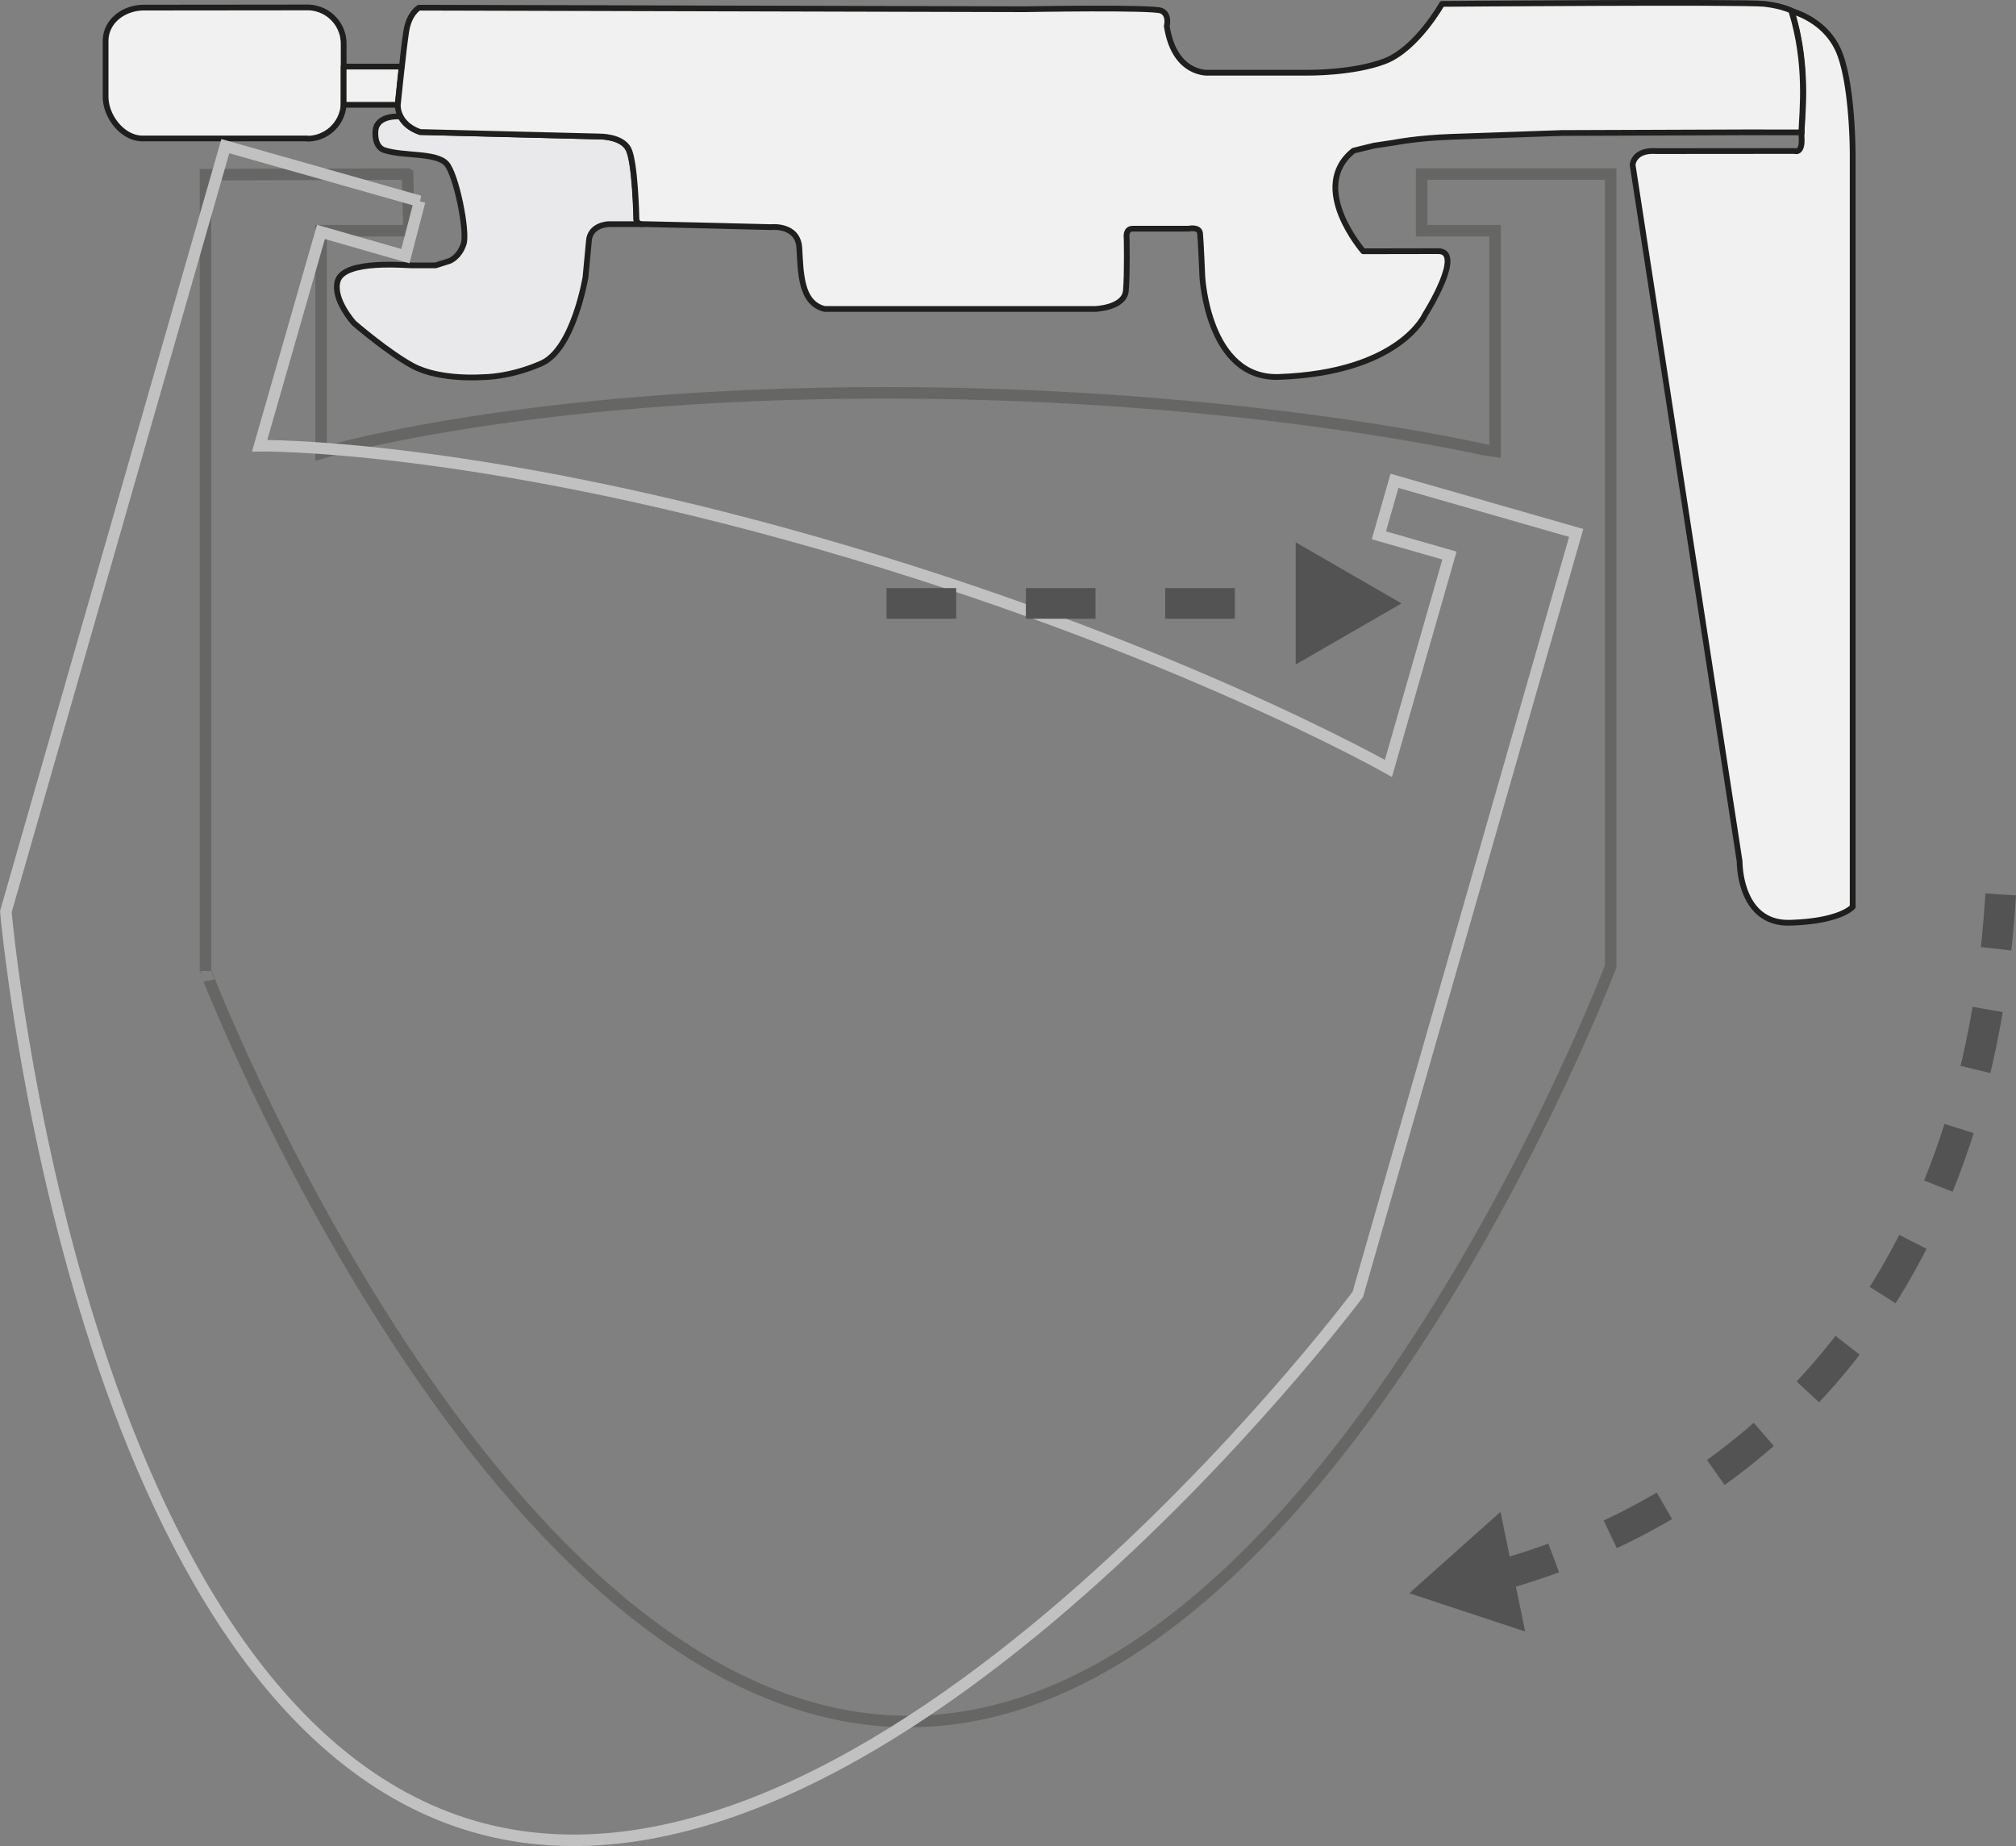
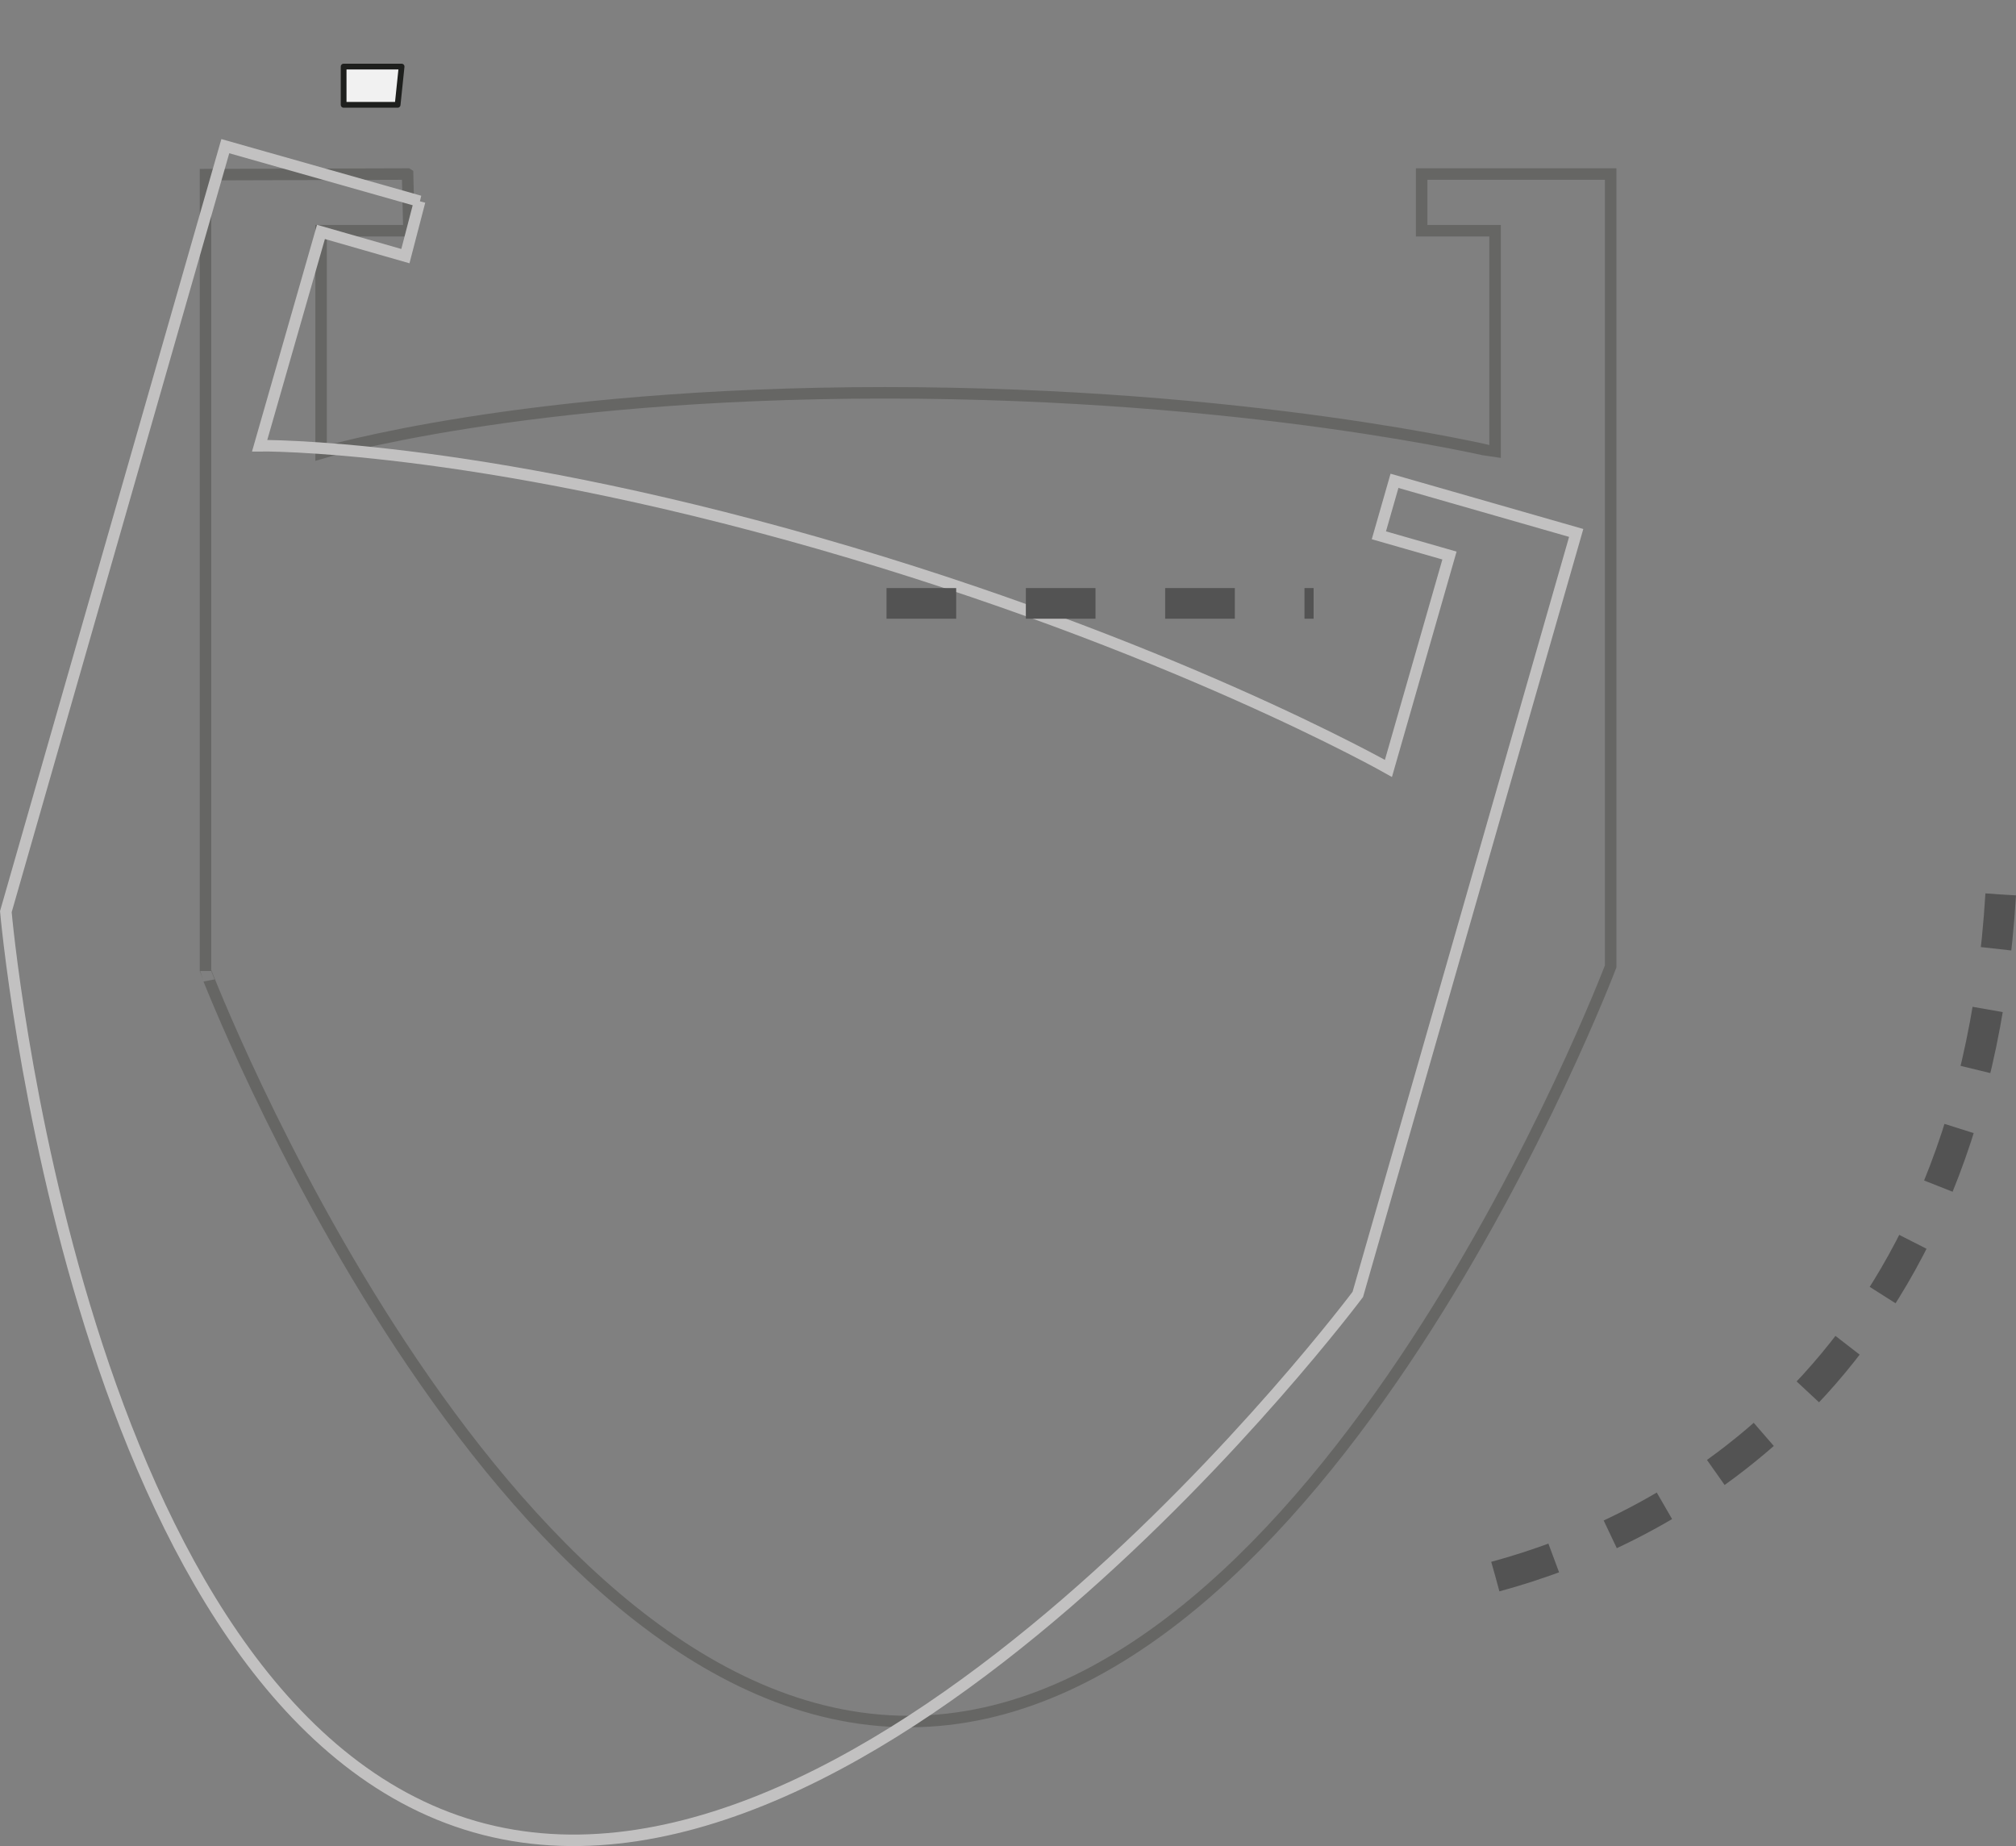
<svg xmlns="http://www.w3.org/2000/svg" viewBox="0 0 110.146 100.865">
  <rect x="0" y="0" width="110.146" height="100.865" fill="#808080" stroke="none" />
  <style>.I{stroke-width:.314}.J{stroke-linejoin:round}.K{stroke-miterlimit:10}.L{stroke-width:1.674}</style>
  <g fill="#f1f1f1" stroke="#1e1f1d" class="I J">
-     <path d="M101.23 49.533s-.627.794-3.426.877-2.757-3.342-2.757-3.342L89.2 9.007s.042-.836 1.295-.752l7.562-.006s.418.173.376-.704.46-3.718-.543-6.935c0 0 1.922.46 2.632 2.34s.7 5.473.7 5.473v41.1zM16.8 7.566H7.792C6.7 7.566 5.77 6.37 5.77 5.28V2.246c0-1.1 1.005-1.83 2.096-1.83L16.8.407a1.98 1.98 0 0 1 1.976 1.976V5.6A1.98 1.98 0 0 1 16.8 7.576z" />
    <path d="M21.725 5.727h-2.95v-2.09h3.167z" />
  </g>
  <g stroke="#1f1f1d" stroke-linecap="round" class="I J">
-     <path d="M21.876 6.36c.153.3.458.64 1.065.855l9.78.244s1.228-.03 1.604.68.436 3.772.436 3.772-.042.334.334.334h-1.838s-1.044.02-1.086.96l-.182 1.94s-.65 3.934-2.406 4.707-3.173.75-3.173.75-2.332.192-3.835-.6c-1.355-.723-3.236-2.35-3.236-2.35s-1.183-1.306-.89-2.3c.355-1.203 3.808-.838 4.132-.854h1.22l.767-.244s.536-.205.767-.94c.213-.678-.414-3.807-.948-4.378-.576-.616-2.324-.388-3.386-.732 0 0-.55-.124-.488-1.043s1.378-.797 1.378-.797" fill="#e9e9eb" />
-     <path d="M98.418 7.234c.04-1.123.36-3.72-.544-6.625L98 .644s-.497-.306-1.583-.432-17.63 0-17.63 0-1.38 2.465-3.133 3.133-4.26.627-4.26.627l-5.348.001s-1.88.167-2.298-2.55c0 0 .167-.627-.292-.836S55.986.504 55.986.504L22.895.42s-.543.292-.7 1.295-.46 4.01-.46 4.01-.08 1.027 1.216 1.487l9.78.244s1.228-.03 1.604.68.436 3.772.436 3.772-.042.334.334.334 7.02.167 7.02.167 1.462-.167 1.546 1.128.042 3.008 1.38 3.342h14.77s1.608-.042 1.692-1.003.042-2.883.042-2.883-.084-.5.334-.5h3.05s.585-.125.627.25.125 2.38.125 2.38.294 5.6 4.177 5.47c6.647-.237 8.007-3.428 8.007-3.428s2.197-3.48.68-3.444l-4.07.007s-3.048-3.503-.532-5.498l1.11-.272 1.15-.174s1.238-.244 3.058-.308l6.058-.21L95.51 7.23l2.928.004" fill="#f1f1f1" />
-   </g>
+     </g>
  <g fill="none" class="K">
    <g stroke-width=".628">
      <path d="M22.267 9.508l-11.04.033v43.504S26.96 94.05 49.652 94.05 88 52.795 88 52.795V9.508H77.673v3.096h4.012v12.098S68.25 21.46 48.353 21.46s-30.81 3.294-30.81 3.294v-12.15h4.8l-.074-3.095z" stroke="#666664" />
      <path d="M22.93 10.995l-10.62-3.01-11.99 41.82S4.138 93.555 25.95 99.8s48.235-29.085 48.235-29.085l11.932-41.6-9.928-2.847-.853 2.976 3.857 1.106-3.335 11.63s-12.022-6.82-31.147-12.304-30.525-5.326-30.525-5.326l3.35-11.68 4.613 1.323.78-2.998z" stroke="#c2c1c1" />
    </g>
    <path d="M81.702 86.13c8.57-2.32 25.98-10.33 27.608-37.265" stroke="#535353" stroke-dasharray="3.347,3.347" class="L" />
  </g>
-   <path d="M83.33 89.132L77 87.04l4.98-4.445z" fill="#535353" />
  <path d="M48.436 32.965H71.77" fill="none" stroke="#535353" stroke-dasharray="3.806,3.806" class="K L" />
-   <path d="M70.792 36.303l5.78-3.338-5.78-3.338z" fill="#535353" />
</svg>